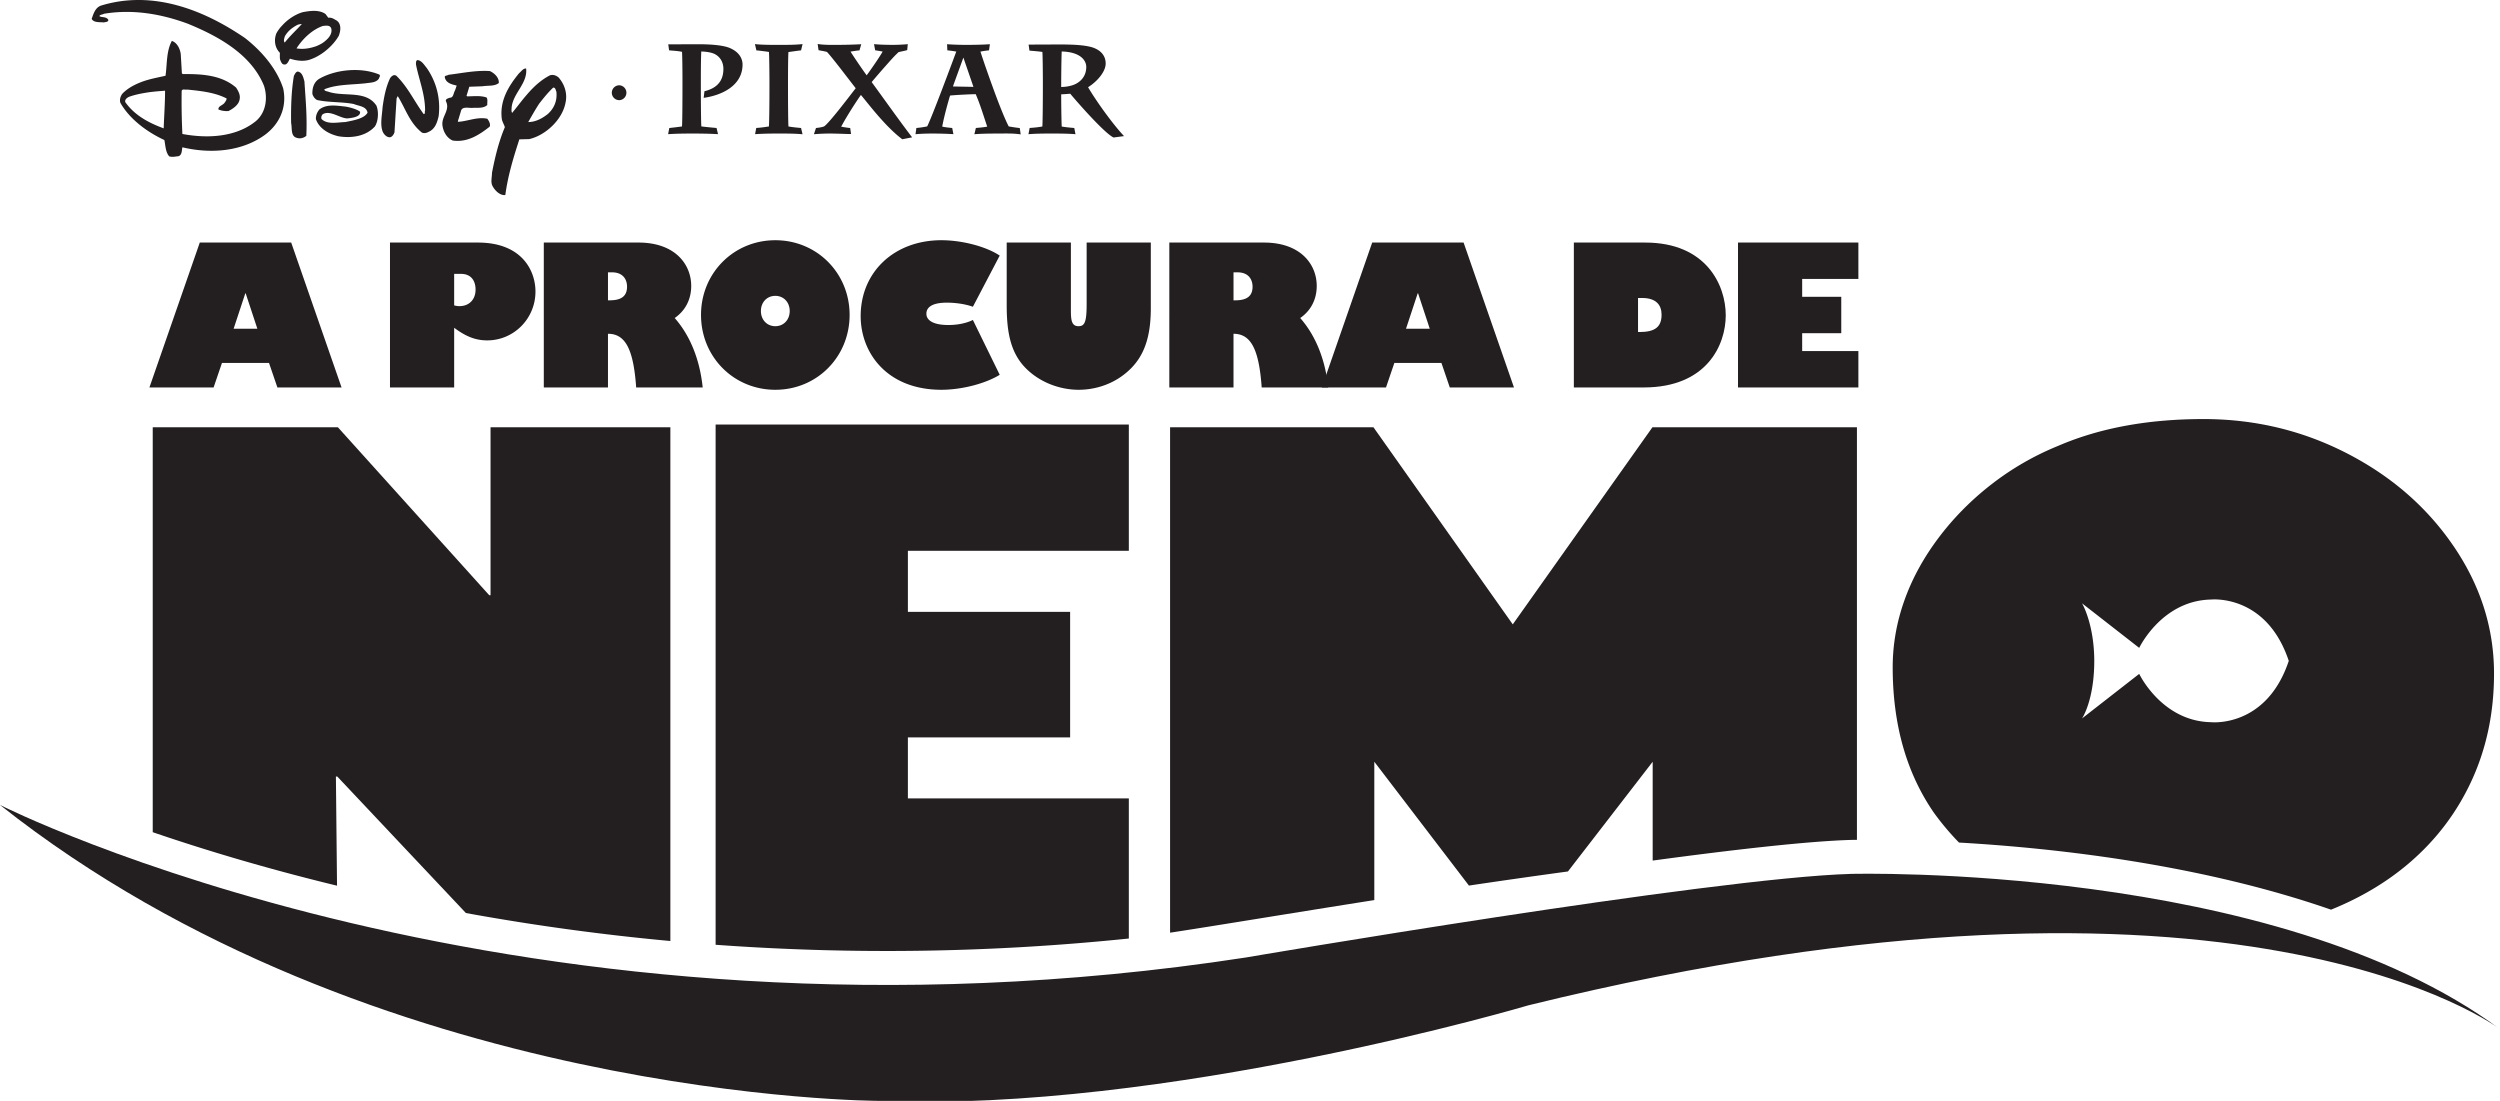
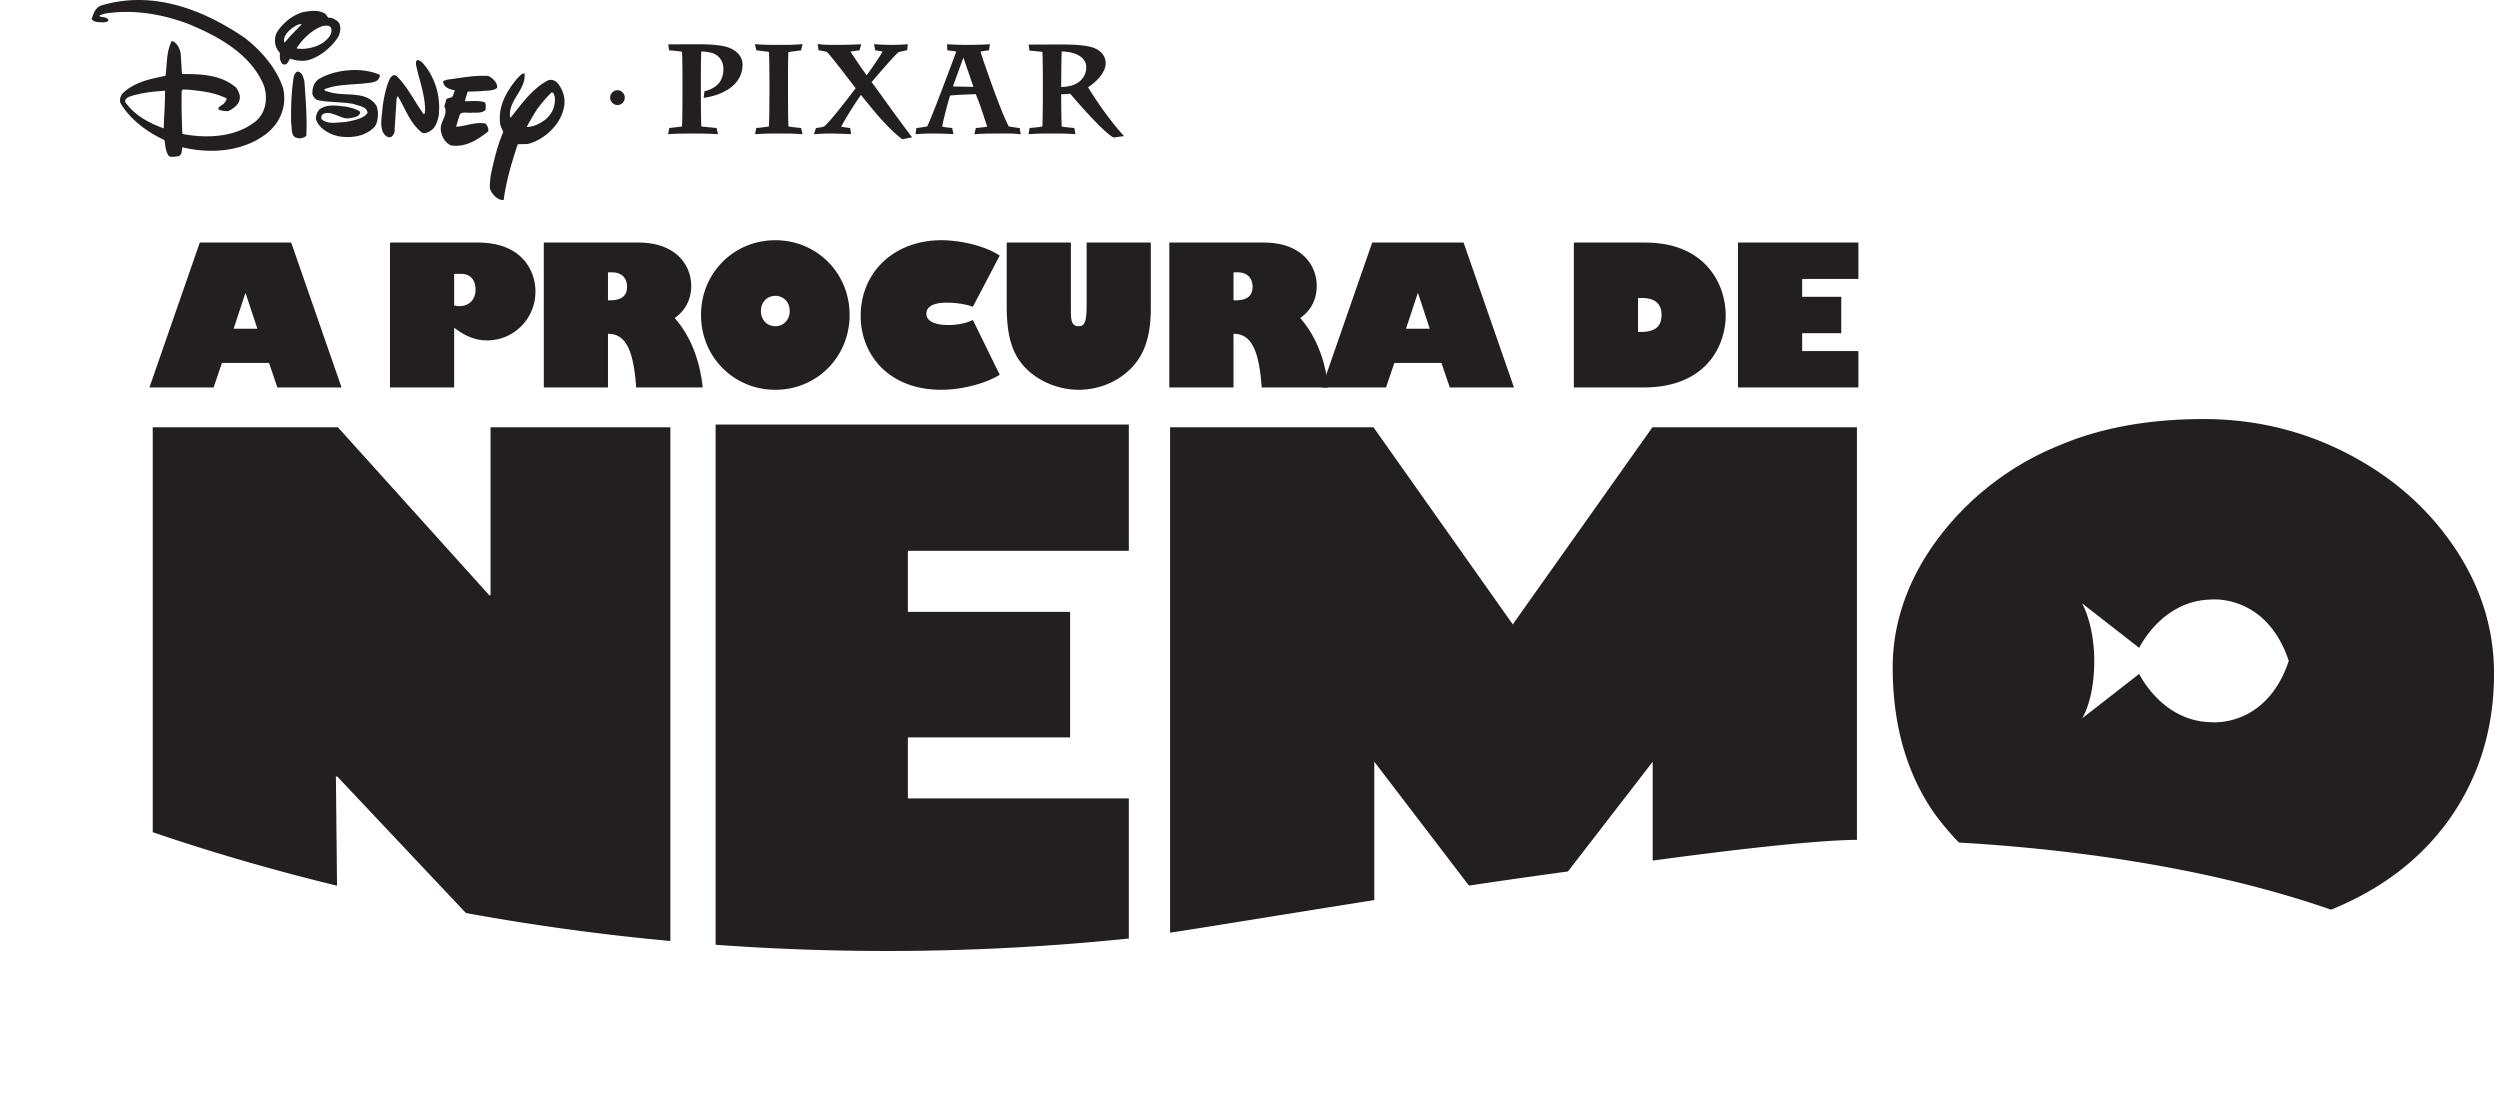
<svg xmlns="http://www.w3.org/2000/svg" width="539.801" height="237.699">
  <defs>
    <clipPath id="a">
-       <path d="M0 173h539.8v64.7H0Zm0 0" />
-     </clipPath>
+       </clipPath>
  </defs>
-   <path fill="#231f20" d="M151.43 27.293c1.09.144 2.199.238 3.289.344l.316 1.332c-1.824-.11-3.691-.133-5.515-.133-1.743 0-3.52.016-5.262.137l.254-1.325c.914-.12 1.832-.203 2.75-.347.086-1.602.097-6.598.097-8.86v-1.046c0-.774-.011-4.895-.097-6.204-.91-.195-1.864-.238-2.79-.316l-.183-1.3 6.512-.02c2.863 0 5.355.23 6.719.789 2.52 1.047 2.812 2.812 2.812 3.586 0 4.566-4.488 6.66-8.395 7.199l.168-1.426c2.372-.59 4.09-1.906 4.09-4.828 0-1.465-.718-2.633-1.91-3.223-.7-.343-1.812-.5-2.863-.535-.078 1.195-.094 4.36-.094 6.352v1.11c0 2.034.016 7.284.102 8.714m18.812.016c.899.16 1.82.242 2.723.328l.32 1.351c-1.86-.172-3.828-.152-5.683-.152-1.524 0-3.055.035-4.563.133l.25-1.34c.91-.05 1.84-.184 2.738-.328.086-1.489.114-5.824.114-8.207v-1.54c0-.796-.024-4.98-.106-6.34a52.561 52.561 0 0 0-2.715-.339l-.316-1.352c1.863.196 3.883.164 5.73.164 1.5 0 3.063 0 4.555-.171l-.324 1.359c-.91.094-1.82.25-2.727.363-.066.914-.093 3.57-.093 6.45v1.62c0 3.114.027 6.93.097 8m18.922-2.824c-1.402-1.648-2.594-3.172-3.273-3.98-.926 1.262-3.223 4.855-4.262 6.848.644.12 1.293.222 1.945.296l.184 1.29h-.445c-.418 0-2.657-.102-4.157-.102-1.148 0-2.265.055-3.414.144l.446-1.332c.582-.086 1.218-.144 1.761-.359 1.121-.75 5.63-6.715 6.817-8.238-.914-1.168-2.145-2.778-3.297-4.266-1.192-1.527-2.293-2.914-2.895-3.558-.594-.184-1.226-.266-1.832-.383l-.195-1.348c1.441.242 3.047.191 4.473.191 1.648 0 3.3-.058 4.94-.132l-.378 1.32a22.72 22.72 0 0 0-1.934.273c.73 1.164 2.645 3.993 3.485 5.114.887-1.211 2.68-3.774 3.453-5.125l-.465-.094c-.387-.07-.773-.125-1.148-.184l-.258-1.324c1.37.117 2.754.152 4.133.152 1.058 0 2.105-.058 3.16-.148l-.125 1.285c-.617.164-1.238.281-1.867.43l-.22.21c-.91.864-1.737 1.833-2.57 2.766a154.601 154.601 0 0 0-3.015 3.493c2.906 3.972 5.75 8.02 8.734 11.93l-2.125.417c-2.074-1.57-3.972-3.633-5.656-5.586m23.996 2.856c-.793-2.324-1.504-4.754-2.484-7.008-1.156.02-4.371.172-5.535.3-.305.946-1.371 4.759-1.692 6.708.707.156 1.434.222 2.153.297l.257 1.332a75.106 75.106 0 0 0-4.687-.133c-1.164 0-2.336.039-3.496.144l.187-1.343c.79-.075 1.567-.184 2.34-.348 1.027-2.023 5.352-13.652 6.277-16.148-.636-.13-1.285-.196-1.93-.278l-.058-1.316c1.348.094 2.711.14 4.059.14 1.722 0 3.476-.023 5.187-.14l-.191 1.32c-.617.07-1.238.145-1.848.278.465 1.503 1.73 5.12 2.637 7.613.71 1.969 2.27 6.191 3.46 8.531.798.156 1.599.262 2.395.363l.196 1.368c-1.578-.266-3.492-.184-5.059-.184-1.629 0-3.308.016-4.941.144l.324-1.347c.824-.07 1.64-.14 2.45-.293zm-5.144-14.906c-.75 2.09-1.82 4.976-2.258 6.238l4.426.086c-.547-1.633-1.579-4.567-2.168-6.324m17.058-1.219c-.918-.137-1.863-.203-2.797-.285l-.18-1.301 6.352-.027c2.465 0 5.918.027 7.797.765 1.492.594 2.492 1.707 2.492 3.352 0 1.773-1.863 3.914-3.804 5.11 1.847 3.132 5.39 8.042 7.77 10.558l-2.263.304c-1.894-.87-7.68-7.441-9.351-9.453-.723.059-1.469.114-1.957.13v.308c0 1.582.043 5.18.113 6.648.887.149 1.809.238 2.715.313l.254 1.343c-1.649-.136-3.344-.144-4.988-.144-1.7 0-3.47 0-5.164.144l.257-1.347c.91-.07 1.852-.149 2.746-.32.082-1.305.11-5.825.11-8.348v-1.598c0-.887-.028-5.027-.102-6.152zm6.738 7.105c1.055-.394 2.735-1.504 2.735-3.867 0-1.336-1.168-3.226-5.305-3.336-.066 1.52-.11 5.559-.11 7.254v.414c.829-.015 1.755-.125 2.68-.465m-201.32-.601c-1.41.55-2.828 1.261-4.035 2.472-.406.508-.71 1.317-.46 2.02 2.073 3.637 5.913 6.363 9.495 8.031.25 1.258.25 2.621 1.055 3.528.715.203 1.473 0 2.023-.047.762-.305.657-1.258.809-1.918 6.164 1.468 12.926.906 17.875-2.727 3.23-2.426 4.742-6.055 3.887-10-1.364-4.191-4.547-7.976-8.23-10.855-8.838-6.059-19.891-10.453-31.1-7.016-1.265.453-1.62 1.762-2.023 2.875.508.86 1.719.656 2.621.762.305-.106 1.067-.051.965-.606-.504-.707-1.367-.406-1.926-.761.153-.352.66-.301 1.016-.508 6.363-1.055 12.52.105 18.023 2.125 6.313 2.574 13.688 6.465 16.516 13.433.851 2.621.453 5.809-1.82 7.676-4.29 3.434-10.399 3.738-15.805 2.723-.152-3.383-.2-5.903-.152-9.34.253-.457.707-.152 1.164-.25 2.984.3 5.953.605 8.535 1.918 0 .402-.258.656-.41.902-.399.61-1.41.711-1.36 1.473.657.3 1.465.402 2.172.348.906-.454 2.117-1.266 2.367-2.32.305-1.067-.195-1.919-.703-2.727C47.863 16.2 43.57 15.95 39.48 16l-.203-.152-.25-4.192c-.156-1.11-.757-2.426-1.918-2.824-1.214 2.223-1.011 4.996-1.367 7.523-1.765.407-3.527.704-5.25 1.364l1.211 2.27c1.317-.204 2.578-.302 3.938-.403 0 2.723-.2 5.348-.297 8.129-3.035-1.11-6.215-2.723-8.285-5.653-.196-.609.507-1.058.957-1.214 1.164-.403 2.43-.657 3.687-.86l-1.21-2.27m32.972-1.363c.2-.304.351-.808.805-.906 1.011.149 1.218 1.262 1.464 2.117.254 3.942.61 7.672.407 11.766-.559.453-1.262.66-1.973.453-1.461-.3-1.055-2.07-1.309-3.23-.054-3.485.051-6.918.606-10.2m-3.031-4.949c-1.11-1.113-1.313-2.777-.762-4.191A7.28 7.28 0 0 1 60.938 5.5l1.46 1.16c-.347.352-.703.813-.906 1.211-.101.406-.351 1.012 0 1.309 1.055-1.356 2.477-2.668 3.684-3.985-.297 0-.703.055-1.008.203-.656.352-1.258.758-1.77 1.262l-1.46-1.16c1.21-1.363 2.878-2.426 4.445-2.875 1.617-.305 3.535-.563 4.902.402l.602.805c.758-.102 1.261.305 1.816.61 1.059.753.856 2.218.453 3.277-.855 1.511-2.27 2.93-3.789 3.937l-1.004-1.715c.453-.199.907-.402 1.364-.71.957-.7 2.07-1.711 1.816-3.024-.25-.86-1.16-.656-1.816-.605-2.274.757-4.395 2.777-5.704 4.847 1.465.25 2.922 0 4.34-.508l1.004 1.715c-.855.555-1.66.965-2.617 1.266-1.367.402-2.883.148-4.14-.254-.212.254-.508 1.312-1.165 1.262-.457 0-.66-.25-.96-1.055-.102-.309-.051-1.266-.051-1.469m9.238 13.278a1 1 0 0 0-.25 1.011c1.262 1.266 3.484.703 5.152.657 1.715-.356 4.035-.715 4.79-2.016-.25-1.414-1.864-1.414-2.977-1.875-2.528-.5-5.352-.305-7.875-.856-.504-.199-.907-.804-1.059-1.312-.05-1.414.402-2.727 1.664-3.383 3.586-1.969 8.938-2.422 12.778-.812.347.308-.055.613-.102.914-.656.855-1.719.804-2.727.957-3.03.355-6.308.199-9.039 1.312.051.457.657.406.961.555 3.43 1.113 8.078-.402 10.293 2.98.559 1.364.36 3.489-.344 4.5-1.921 2.114-5.003 2.57-7.832 2.114-1.964-.45-4.136-1.567-4.89-3.684-.059-.812.297-1.566.754-2.117 1.617-1.219 3.734-.813 5.699-.606 1.113.2 2.484.606 3.086 1.106 0 .406 0 1.16-2.524 1.414-1.515.254-3.89-1.914-5.558-.86m14.543-7.773c.308-.457.808-.91 1.363-.555 2.527 2.477 3.89 5.555 5.91 8.282.407-.051.153-.508.301-.758 0-3.586-1.312-6.617-1.969-9.95 0-.355-.05-.804.305-.956.906.05 1.516 1.113 2.02 1.71 2.07 2.985 3.027 6.57 2.57 10.403-.305 1.312-.754 2.777-2.168 3.387-.457.25-1.059.406-1.516.101-2.625-2.12-3.484-5.148-5.152-7.828l-.25.508-.453 7.32c-.153.453-.508 1.004-.961 1.063-.656.05-1.211-.508-1.516-1.063-.71-1.562-.199-3.64-.097-5.402.3-2.168.703-4.34 1.613-6.262m12.07 4.95c-.156-.508.5-.606.809-.762.855.05.804-1.055 1.156-1.563l.355-1.058c-1.011-.25-2.32-.508-2.574-1.82 0-.407.555-.302.809-.509 2.922-.347 5.855-1.003 8.933-.804 1.016.457 2.024 1.46 1.926 2.578-.91.754-2.332.5-3.543.707l-2.824.101-.602 1.97.149.1c1.363 0 2.93-.21 4.183.255.305.453.106 1.101.157 1.613-.754.703-1.864.605-2.977.605-.91.153-2.48-.457-2.726.758l-.664 2.172.109.102c2.121-.157 4.137-1.118 6.258-.668.355.46.758 1.168.504 1.718-2.32 1.825-4.844 3.438-7.97 2.989-1.312-.559-2.073-1.973-2.226-3.332-.199-1.926 1.72-3.239.758-5.153m17.515-1.464c-1.155 1.312-2.167 2.722-3.23 3.988-.199-.406-.101-.707-.101-1.16.3-3.13 3.492-5.207 3.133-8.43-.66-.055-1.055.656-1.516 1.008-2.324 2.828-4.242 6.011-3.734 9.894.097.61.503 1.211.656 1.766-1.309 3.082-2.125 6.465-2.778 9.848 0 .91-.3 1.914.055 2.726.504 1.063 1.66 2.223 2.824 2.074.555-4.195 1.766-8.136 3.028-12.023l2.125-.05c3.492-.806 7.043-4.087 7.808-7.677.508-2.066-.101-4.035-1.422-5.597-.511-.457-1.168-.711-1.878-.512-1.883.96-3.504 2.426-4.97 4.145l2.634 1.964c.91-1.16 1.828-2.316 2.992-3.43.512-.097.558.551.71.856.212 1.922-.456 3.586-1.874 4.852-1.223.957-2.637 1.715-4.203 1.715.757-1.317 1.511-2.676 2.375-3.993l-2.633-1.964m18.301-.372a1.62 1.62 0 0 1 1.613-1.609 1.609 1.609 0 0 1 0 3.215 1.615 1.615 0 0 1-1.613-1.606" />
+   <path fill="#231f20" d="M151.43 27.293c1.09.144 2.199.238 3.289.344l.316 1.332c-1.824-.11-3.691-.133-5.515-.133-1.743 0-3.52.016-5.262.137l.254-1.325c.914-.12 1.832-.203 2.75-.347.086-1.602.097-6.598.097-8.86v-1.046c0-.774-.011-4.895-.097-6.204-.91-.195-1.864-.238-2.79-.316l-.183-1.3 6.512-.02c2.863 0 5.355.23 6.719.789 2.52 1.047 2.812 2.812 2.812 3.586 0 4.566-4.488 6.66-8.395 7.199l.168-1.426c2.372-.59 4.09-1.906 4.09-4.828 0-1.465-.718-2.633-1.91-3.223-.7-.343-1.812-.5-2.863-.535-.078 1.195-.094 4.36-.094 6.352v1.11c0 2.034.016 7.284.102 8.714m18.812.016c.899.16 1.82.242 2.723.328l.32 1.351c-1.86-.172-3.828-.152-5.683-.152-1.524 0-3.055.035-4.563.133l.25-1.34c.91-.05 1.84-.184 2.738-.328.086-1.489.114-5.824.114-8.207v-1.54c0-.796-.024-4.98-.106-6.34a52.561 52.561 0 0 0-2.715-.339l-.316-1.352c1.863.196 3.883.164 5.73.164 1.5 0 3.063 0 4.555-.171l-.324 1.359c-.91.094-1.82.25-2.727.363-.066.914-.093 3.57-.093 6.45v1.62c0 3.114.027 6.93.097 8m18.922-2.824c-1.402-1.648-2.594-3.172-3.273-3.98-.926 1.262-3.223 4.855-4.262 6.848.644.12 1.293.222 1.945.296l.184 1.29h-.445c-.418 0-2.657-.102-4.157-.102-1.148 0-2.265.055-3.414.144l.446-1.332c.582-.086 1.218-.144 1.761-.359 1.121-.75 5.63-6.715 6.817-8.238-.914-1.168-2.145-2.778-3.297-4.266-1.192-1.527-2.293-2.914-2.895-3.558-.594-.184-1.226-.266-1.832-.383l-.195-1.348c1.441.242 3.047.191 4.473.191 1.648 0 3.3-.058 4.94-.132l-.378 1.32a22.72 22.72 0 0 0-1.934.273c.73 1.164 2.645 3.993 3.485 5.114.887-1.211 2.68-3.774 3.453-5.125l-.465-.094c-.387-.07-.773-.125-1.148-.184l-.258-1.324c1.37.117 2.754.152 4.133.152 1.058 0 2.105-.058 3.16-.148l-.125 1.285c-.617.164-1.238.281-1.867.43l-.22.21c-.91.864-1.737 1.833-2.57 2.766a154.601 154.601 0 0 0-3.015 3.493c2.906 3.972 5.75 8.02 8.734 11.93l-2.125.417c-2.074-1.57-3.972-3.633-5.656-5.586m23.996 2.856c-.793-2.324-1.504-4.754-2.484-7.008-1.156.02-4.371.172-5.535.3-.305.946-1.371 4.759-1.692 6.708.707.156 1.434.222 2.153.297l.257 1.332a75.106 75.106 0 0 0-4.687-.133c-1.164 0-2.336.039-3.496.144l.187-1.343c.79-.075 1.567-.184 2.34-.348 1.027-2.023 5.352-13.652 6.277-16.148-.636-.13-1.285-.196-1.93-.278l-.058-1.316c1.348.094 2.711.14 4.059.14 1.722 0 3.476-.023 5.187-.14l-.191 1.32c-.617.07-1.238.145-1.848.278.465 1.503 1.73 5.12 2.637 7.613.71 1.969 2.27 6.191 3.46 8.531.798.156 1.599.262 2.395.363l.196 1.368c-1.578-.266-3.492-.184-5.059-.184-1.629 0-3.308.016-4.941.144l.324-1.347c.824-.07 1.64-.14 2.45-.293zm-5.144-14.906c-.75 2.09-1.82 4.976-2.258 6.238l4.426.086c-.547-1.633-1.579-4.567-2.168-6.324m17.058-1.219c-.918-.137-1.863-.203-2.797-.285l-.18-1.301 6.352-.027c2.465 0 5.918.027 7.797.765 1.492.594 2.492 1.707 2.492 3.352 0 1.773-1.863 3.914-3.804 5.11 1.847 3.132 5.39 8.042 7.77 10.558l-2.263.304c-1.894-.87-7.68-7.441-9.351-9.453-.723.059-1.469.114-1.957.13v.308c0 1.582.043 5.18.113 6.648.887.149 1.809.238 2.715.313l.254 1.343c-1.649-.136-3.344-.144-4.988-.144-1.7 0-3.47 0-5.164.144l.257-1.347c.91-.07 1.852-.149 2.746-.32.082-1.305.11-5.825.11-8.348v-1.598c0-.887-.028-5.027-.102-6.152zm6.738 7.105c1.055-.394 2.735-1.504 2.735-3.867 0-1.336-1.168-3.226-5.305-3.336-.066 1.52-.11 5.559-.11 7.254v.414c.829-.015 1.755-.125 2.68-.465m-201.32-.601c-1.41.55-2.828 1.261-4.035 2.472-.406.508-.71 1.317-.46 2.02 2.073 3.637 5.913 6.363 9.495 8.031.25 1.258.25 2.621 1.055 3.528.715.203 1.473 0 2.023-.047.762-.305.657-1.258.809-1.918 6.164 1.468 12.926.906 17.875-2.727 3.23-2.426 4.742-6.055 3.887-10-1.364-4.191-4.547-7.976-8.23-10.855-8.838-6.059-19.891-10.453-31.1-7.016-1.265.453-1.62 1.762-2.023 2.875.508.86 1.719.656 2.621.762.305-.106 1.067-.051.965-.606-.504-.707-1.367-.406-1.926-.761.153-.352.66-.301 1.016-.508 6.363-1.055 12.52.105 18.023 2.125 6.313 2.574 13.688 6.465 16.516 13.433.851 2.621.453 5.809-1.82 7.676-4.29 3.434-10.399 3.738-15.805 2.723-.152-3.383-.2-5.903-.152-9.34.253-.457.707-.152 1.164-.25 2.984.3 5.953.605 8.535 1.918 0 .402-.258.656-.41.902-.399.61-1.41.711-1.36 1.473.657.3 1.465.402 2.172.348.906-.454 2.117-1.266 2.367-2.32.305-1.067-.195-1.919-.703-2.727C47.863 16.2 43.57 15.95 39.48 16l-.203-.152-.25-4.192c-.156-1.11-.757-2.426-1.918-2.824-1.214 2.223-1.011 4.996-1.367 7.523-1.765.407-3.527.704-5.25 1.364l1.211 2.27c1.317-.204 2.578-.302 3.938-.403 0 2.723-.2 5.348-.297 8.129-3.035-1.11-6.215-2.723-8.285-5.653-.196-.609.507-1.058.957-1.214 1.164-.403 2.43-.657 3.687-.86l-1.21-2.27m32.972-1.363c.2-.304.351-.808.805-.906 1.011.149 1.218 1.262 1.464 2.117.254 3.942.61 7.672.407 11.766-.559.453-1.262.66-1.973.453-1.461-.3-1.055-2.07-1.309-3.23-.054-3.485.051-6.918.606-10.2m-3.031-4.949c-1.11-1.113-1.313-2.777-.762-4.191A7.28 7.28 0 0 1 60.938 5.5l1.46 1.16c-.347.352-.703.813-.906 1.211-.101.406-.351 1.012 0 1.309 1.055-1.356 2.477-2.668 3.684-3.985-.297 0-.703.055-1.008.203-.656.352-1.258.758-1.77 1.262l-1.46-1.16c1.21-1.363 2.878-2.426 4.445-2.875 1.617-.305 3.535-.563 4.902.402l.602.805c.758-.102 1.261.305 1.816.61 1.059.753.856 2.218.453 3.277-.855 1.511-2.27 2.93-3.789 3.937l-1.004-1.715c.453-.199.907-.402 1.364-.71.957-.7 2.07-1.711 1.816-3.024-.25-.86-1.16-.656-1.816-.605-2.274.757-4.395 2.777-5.704 4.847 1.465.25 2.922 0 4.34-.508l1.004 1.715c-.855.555-1.66.965-2.617 1.266-1.367.402-2.883.148-4.14-.254-.212.254-.508 1.312-1.165 1.262-.457 0-.66-.25-.96-1.055-.102-.309-.051-1.266-.051-1.469m9.238 13.278a1 1 0 0 0-.25 1.011c1.262 1.266 3.484.703 5.152.657 1.715-.356 4.035-.715 4.79-2.016-.25-1.414-1.864-1.414-2.977-1.875-2.528-.5-5.352-.305-7.875-.856-.504-.199-.907-.804-1.059-1.312-.05-1.414.402-2.727 1.664-3.383 3.586-1.969 8.938-2.422 12.778-.812.347.308-.055.613-.102.914-.656.855-1.719.804-2.727.957-3.03.355-6.308.199-9.039 1.312.051.457.657.406.961.555 3.43 1.113 8.078-.402 10.293 2.98.559 1.364.36 3.489-.344 4.5-1.921 2.114-5.003 2.57-7.832 2.114-1.964-.45-4.136-1.567-4.89-3.684-.059-.812.297-1.566.754-2.117 1.617-1.219 3.734-.813 5.699-.606 1.113.2 2.484.606 3.086 1.106 0 .406 0 1.16-2.524 1.414-1.515.254-3.89-1.914-5.558-.86m14.543-7.773c.308-.457.808-.91 1.363-.555 2.527 2.477 3.89 5.555 5.91 8.282.407-.051.153-.508.301-.758 0-3.586-1.312-6.617-1.969-9.95 0-.355-.05-.804.305-.956.906.05 1.516 1.113 2.02 1.71 2.07 2.985 3.027 6.57 2.57 10.403-.305 1.312-.754 2.777-2.168 3.387-.457.25-1.059.406-1.516.101-2.625-2.12-3.484-5.148-5.152-7.828l-.25.508-.453 7.32c-.153.453-.508 1.004-.961 1.063-.656.05-1.211-.508-1.516-1.063-.71-1.562-.199-3.64-.097-5.402.3-2.168.703-4.34 1.613-6.262m12.07 4.95c-.156-.508.5-.606.809-.762.855.05.804-1.055 1.156-1.563c-1.011-.25-2.32-.508-2.574-1.82 0-.407.555-.302.809-.509 2.922-.347 5.855-1.003 8.933-.804 1.016.457 2.024 1.46 1.926 2.578-.91.754-2.332.5-3.543.707l-2.824.101-.602 1.97.149.1c1.363 0 2.93-.21 4.183.255.305.453.106 1.101.157 1.613-.754.703-1.864.605-2.977.605-.91.153-2.48-.457-2.726.758l-.664 2.172.109.102c2.121-.157 4.137-1.118 6.258-.668.355.46.758 1.168.504 1.718-2.32 1.825-4.844 3.438-7.97 2.989-1.312-.559-2.073-1.973-2.226-3.332-.199-1.926 1.72-3.239.758-5.153m17.515-1.464c-1.155 1.312-2.167 2.722-3.23 3.988-.199-.406-.101-.707-.101-1.16.3-3.13 3.492-5.207 3.133-8.43-.66-.055-1.055.656-1.516 1.008-2.324 2.828-4.242 6.011-3.734 9.894.097.61.503 1.211.656 1.766-1.309 3.082-2.125 6.465-2.778 9.848 0 .91-.3 1.914.055 2.726.504 1.063 1.66 2.223 2.824 2.074.555-4.195 1.766-8.136 3.028-12.023l2.125-.05c3.492-.806 7.043-4.087 7.808-7.677.508-2.066-.101-4.035-1.422-5.597-.511-.457-1.168-.711-1.878-.512-1.883.96-3.504 2.426-4.97 4.145l2.634 1.964c.91-1.16 1.828-2.316 2.992-3.43.512-.097.558.551.71.856.212 1.922-.456 3.586-1.874 4.852-1.223.957-2.637 1.715-4.203 1.715.757-1.317 1.511-2.676 2.375-3.993l-2.633-1.964m18.301-.372a1.62 1.62 0 0 1 1.613-1.609 1.609 1.609 0 0 1 0 3.215 1.615 1.615 0 0 1-1.613-1.606" />
  <g clip-path="url(#a)">
    <path fill="#231f20" d="M0 173.809s112.504 57.015 268.98 32.937c0 0 100.59-17.191 130.68-18.055 0 0 91.59-2.453 140.14 33.532 0 0-55.886-42.985-209.78-5.157 0 0-78.235 23.211-140.137 20.633 0 0-109.188 0-189.883-63.89" />
  </g>
  <path fill="#231f20" d="M520.133 186.395c5.89-5.028 10.426-11.024 13.605-17.985 3.184-6.965 4.774-14.625 4.774-22.98 0-9.723-2.867-18.82-8.59-27.293-5.727-8.473-13.399-15.2-23.027-20.18-9.622-4.98-19.993-7.473-31.106-7.473-12.004 0-22.484 1.938-31.441 5.809a60.636 60.636 0 0 0-14.399 8.32c-4.398 3.422-8.215 7.293-11.449 11.614-3.234 4.32-5.684 8.824-7.34 13.523-1.66 4.7-2.488 9.477-2.488 14.336 0 12.32 2.957 22.777 8.875 31.367a57.385 57.385 0 0 0 5.441 6.473c20.715 1.187 52 4.648 80.332 14.492 6.375-2.578 11.989-5.91 16.813-10.023zm-25.942-43.696c-4.855 14.551-16.793 13.238-16.793 13.238-10.636-.203-15.5-10.433-15.5-10.433l-12.343 9.621s2.632-3.84 2.64-12.426c-.027-8.054-2.64-12.43-2.64-12.43l12.343 9.622s4.864-10.23 15.5-10.434c0 0 11.938-1.312 16.793 13.242l.012-.031v.059l-.012-.028" />
  <path fill="#231f20" d="m494.191 142.7.012.027v-.06a.233.233 0 0 0-.012.032M400.95 181.34V92.258h-44.157l-30.156 42.558-30.078-42.558h-43.914v109.129c10.324-1.575 26.09-4.207 44.097-7.04v-29.87l20.434 26.738c7.035-1.047 14.21-2.074 21.375-3.047l18.297-23.691v21.34c17.62-2.38 33.554-4.192 42.812-4.458 0 0 .453-.011 1.29-.02m-157.212 21.306v-30.247h-47.707v-13.18h35.031v-27.105h-35.03V118.93h47.706V91.672h-89.222v112.324a508.775 508.775 0 0 0 89.222-1.351M72.527 167.664h.293l27.778 29.477a504.859 504.859 0 0 0 44.148 6.043V92.258h-38.828v36.254h-.29l-32.67-36.254h-39.98v87.43c10.882 3.722 24.25 7.78 39.793 11.55l-.243-23.574M32.262 83.66l10.875-31.285h19.738L73.75 83.66H59.895l-1.81-5.293h-10.16l-1.804 5.293zm20.785-20.324h-.082l-2.52 7.64h5.121l-2.52-7.64m50.142-10.961c9.53 0 12.43 6.09 12.43 10.582 0 5.836-4.665 10.54-10.415 10.54-2.476 0-4.578-.798-7.14-2.727v12.89H84.206V52.375Zm-5.126 13.562c.465.13.797.168 1.133.168 2.102 0 3.489-1.425 3.489-3.57 0-1.762-.84-3.398-3.153-3.398h-1.469v6.8m39.805-13.562c7.895 0 11.38 4.703 11.38 9.363 0 2.899-1.259 5.336-3.567 6.93 3.36 3.82 5.418 8.988 6.047 14.992h-14.364c-.586-8.316-2.351-11.59-6.09-11.59v11.59h-13.855V52.375Zm-6.594 12.473h.38c2.519 0 3.738-.926 3.738-2.942 0-1.344-.672-3.105-3.278-3.105h-.84v6.047m36.133-12.977c8.985 0 16.04 7.098 16.04 16.125 0 9.07-7.055 16.168-16.04 16.168-8.988 0-16.043-7.098-16.043-16.168 0-9.027 7.055-16.125 16.043-16.125zm0 18.563c1.805 0 3.106-1.387 3.106-3.278 0-1.89-1.301-3.273-3.106-3.273-1.808 0-3.11 1.383-3.11 3.273 0 1.89 1.302 3.278 3.11 3.278m42.66-4.2c-1.554-.547-3.57-.882-5.629-.882-2.898 0-4.41.84-4.41 2.394 0 1.55 1.723 2.434 4.746 2.434 1.973 0 3.864-.38 5.293-1.09l5.793 11.84c-3.148 1.933-8.27 3.234-12.597 3.234-11.715 0-17.426-7.937-17.426-15.918 0-9.531 7.266-16.375 17.426-16.375 4.453 0 9.617 1.344 12.597 3.316l-5.793 11.047m38.418.336c0 6.13-1.425 10.117-4.324 13.016-3.277 3.277-7.515 4.578-11.254 4.578-3.949 0-8.273-1.512-11.383-4.621-3.273-3.273-4.156-7.684-4.156-13.606V52.375h13.86v14.488c0 2.098.082 3.57 1.636 3.57 1.387 0 1.766-.968 1.766-4.87V52.374h13.855V66.57m24.446-14.195c7.894 0 11.379 4.703 11.379 9.363 0 2.899-1.258 5.336-3.567 6.93 3.36 3.82 5.414 8.988 6.047 14.992h-14.363c-.586-8.316-2.352-11.59-6.086-11.59v11.59h-13.86V52.375Zm-6.59 12.473h.375c2.52 0 3.738-.926 3.738-2.942 0-1.344-.672-3.105-3.277-3.105h-.836v6.047" />
  <path fill="#231f20" d="m285.41 83.66 10.875-31.285h19.735l10.878 31.285H313.04l-1.805-5.293H301.07l-1.804 5.293zm20.785-20.324h-.086l-2.52 7.64h5.126l-2.52-7.64m49.047-10.961c13.184 0 17.383 9.195 17.383 15.703 0 6.344-4.031 15.582-17.719 15.582h-15.078V52.375Zm-1.555 19.316h.336c3.317 0 4.747-1.09 4.747-3.738 0-2.14-1.22-3.61-4.2-3.61h-.883v7.348m47.575 11.969H375.27V52.375h25.992v7.852h-12.137v3.863h8.441v7.855h-8.441v3.864h12.137v7.851" />
</svg>